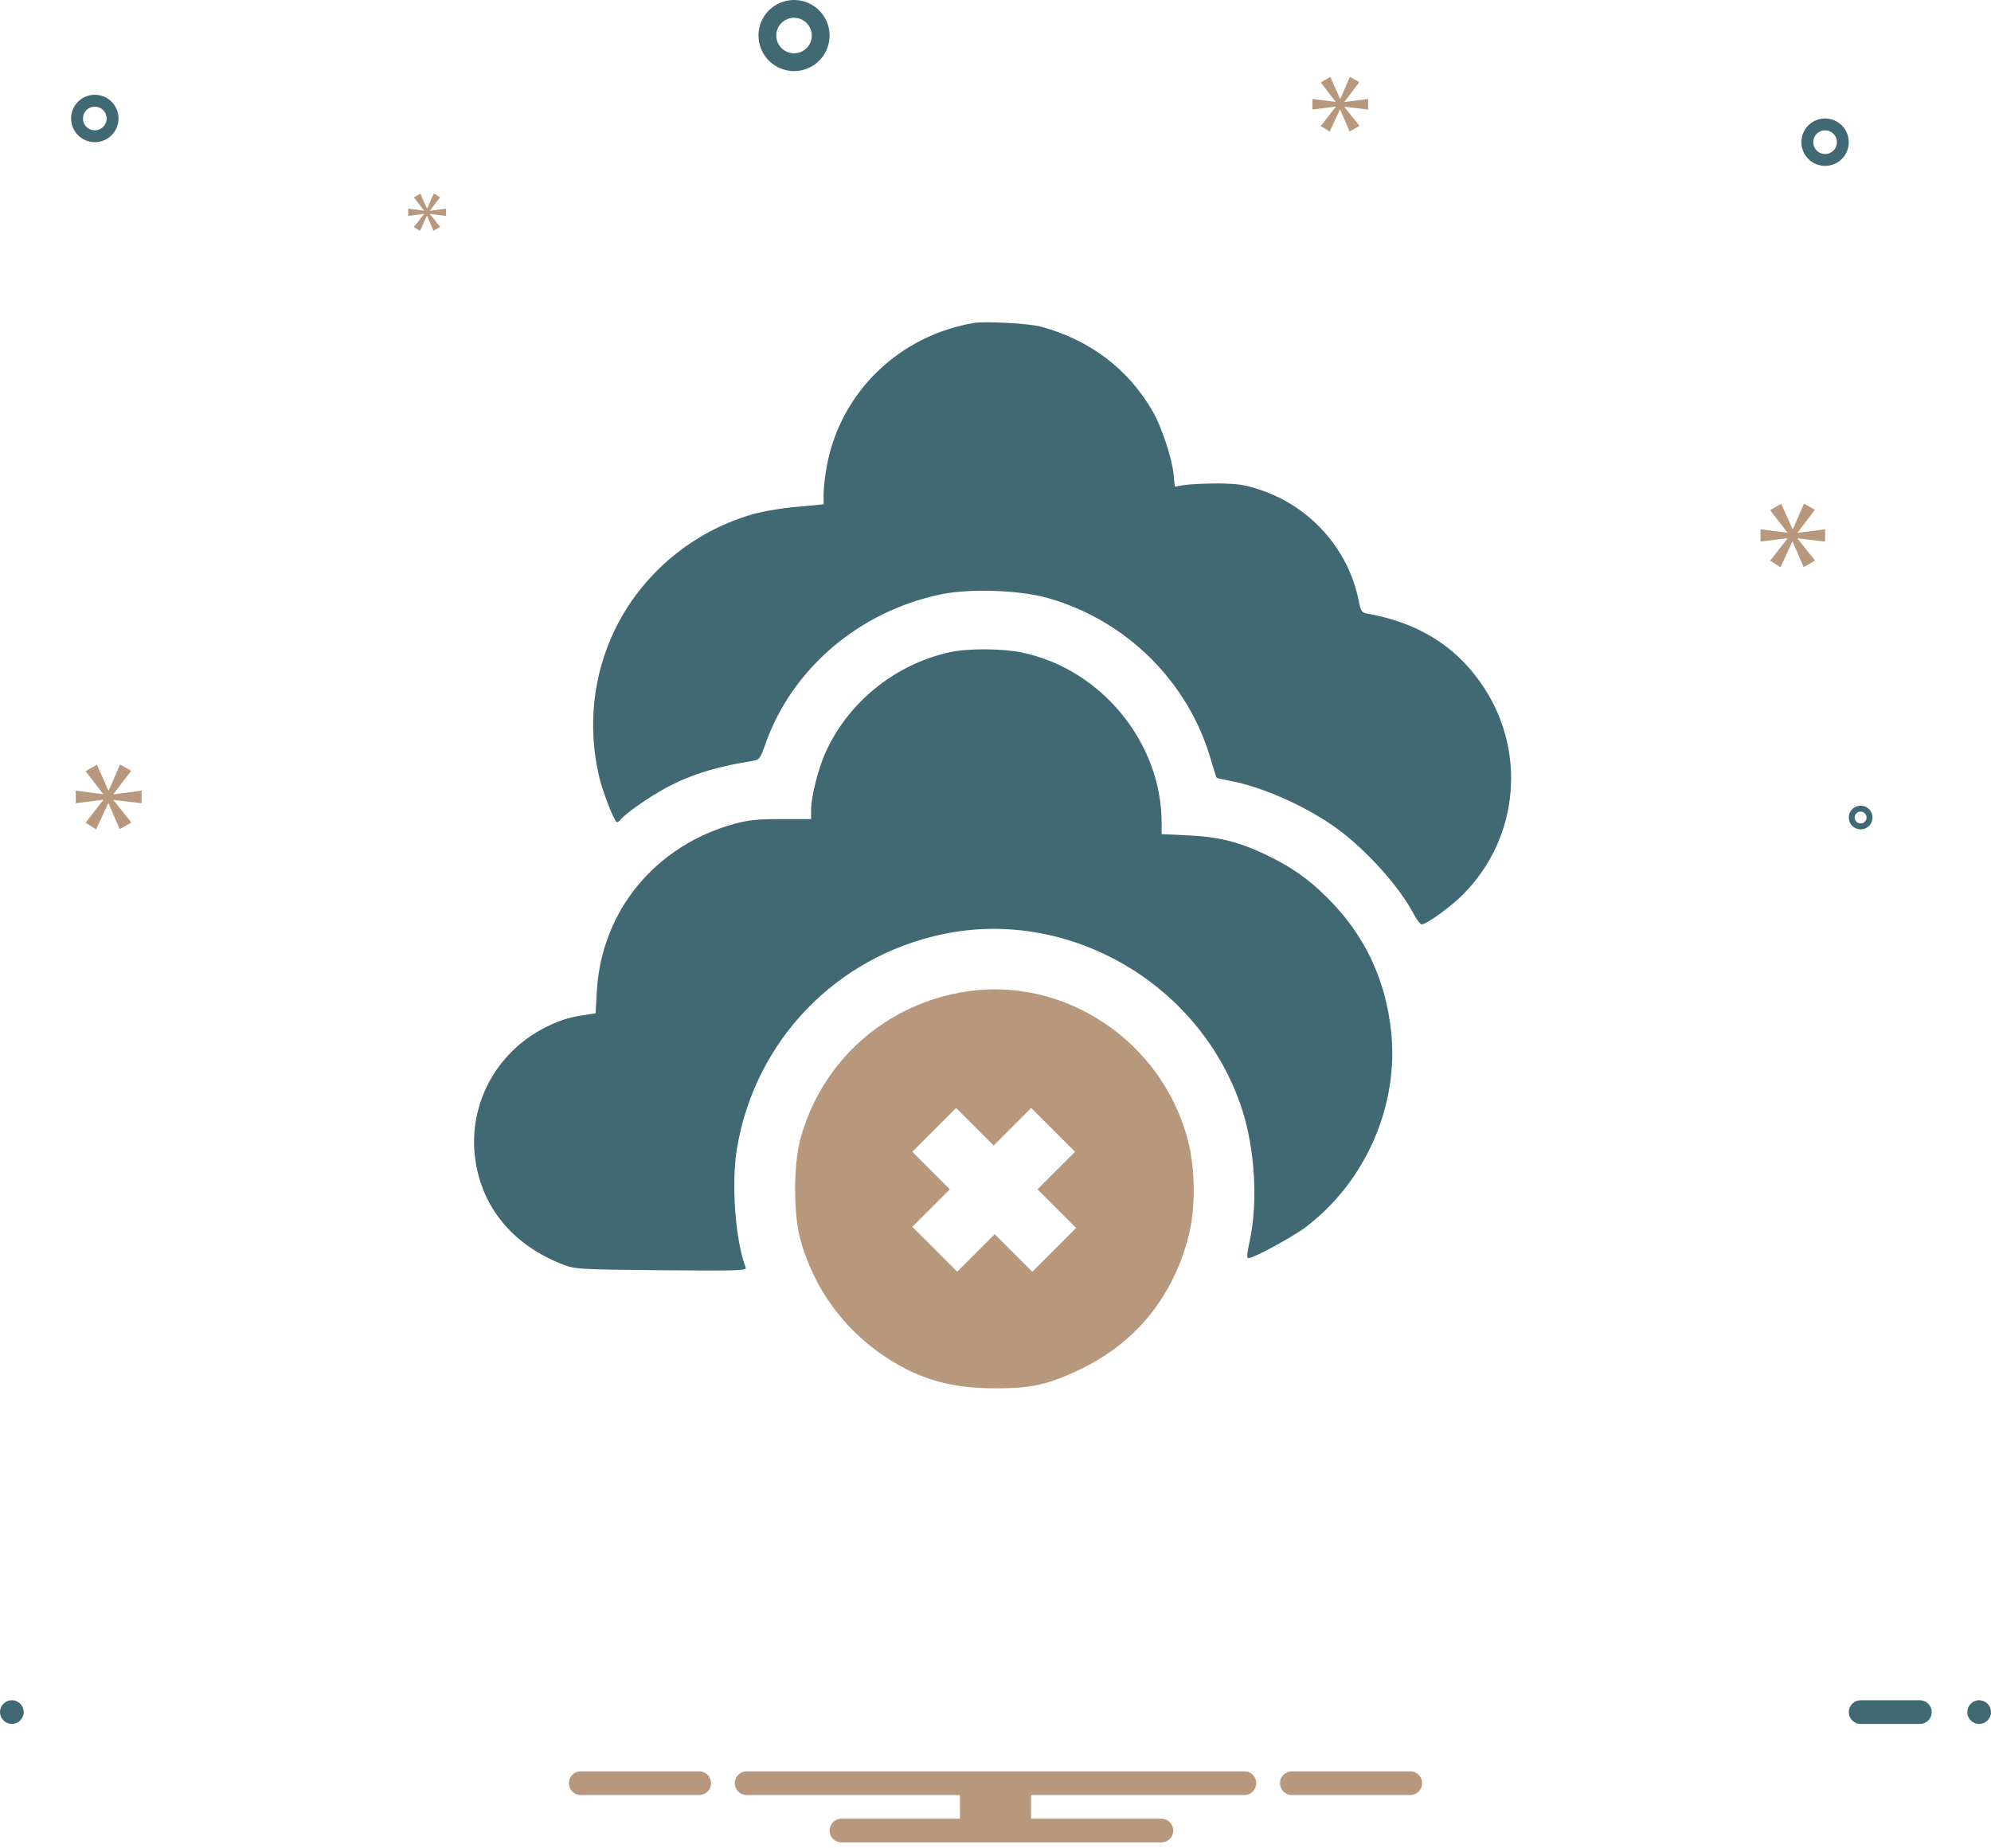
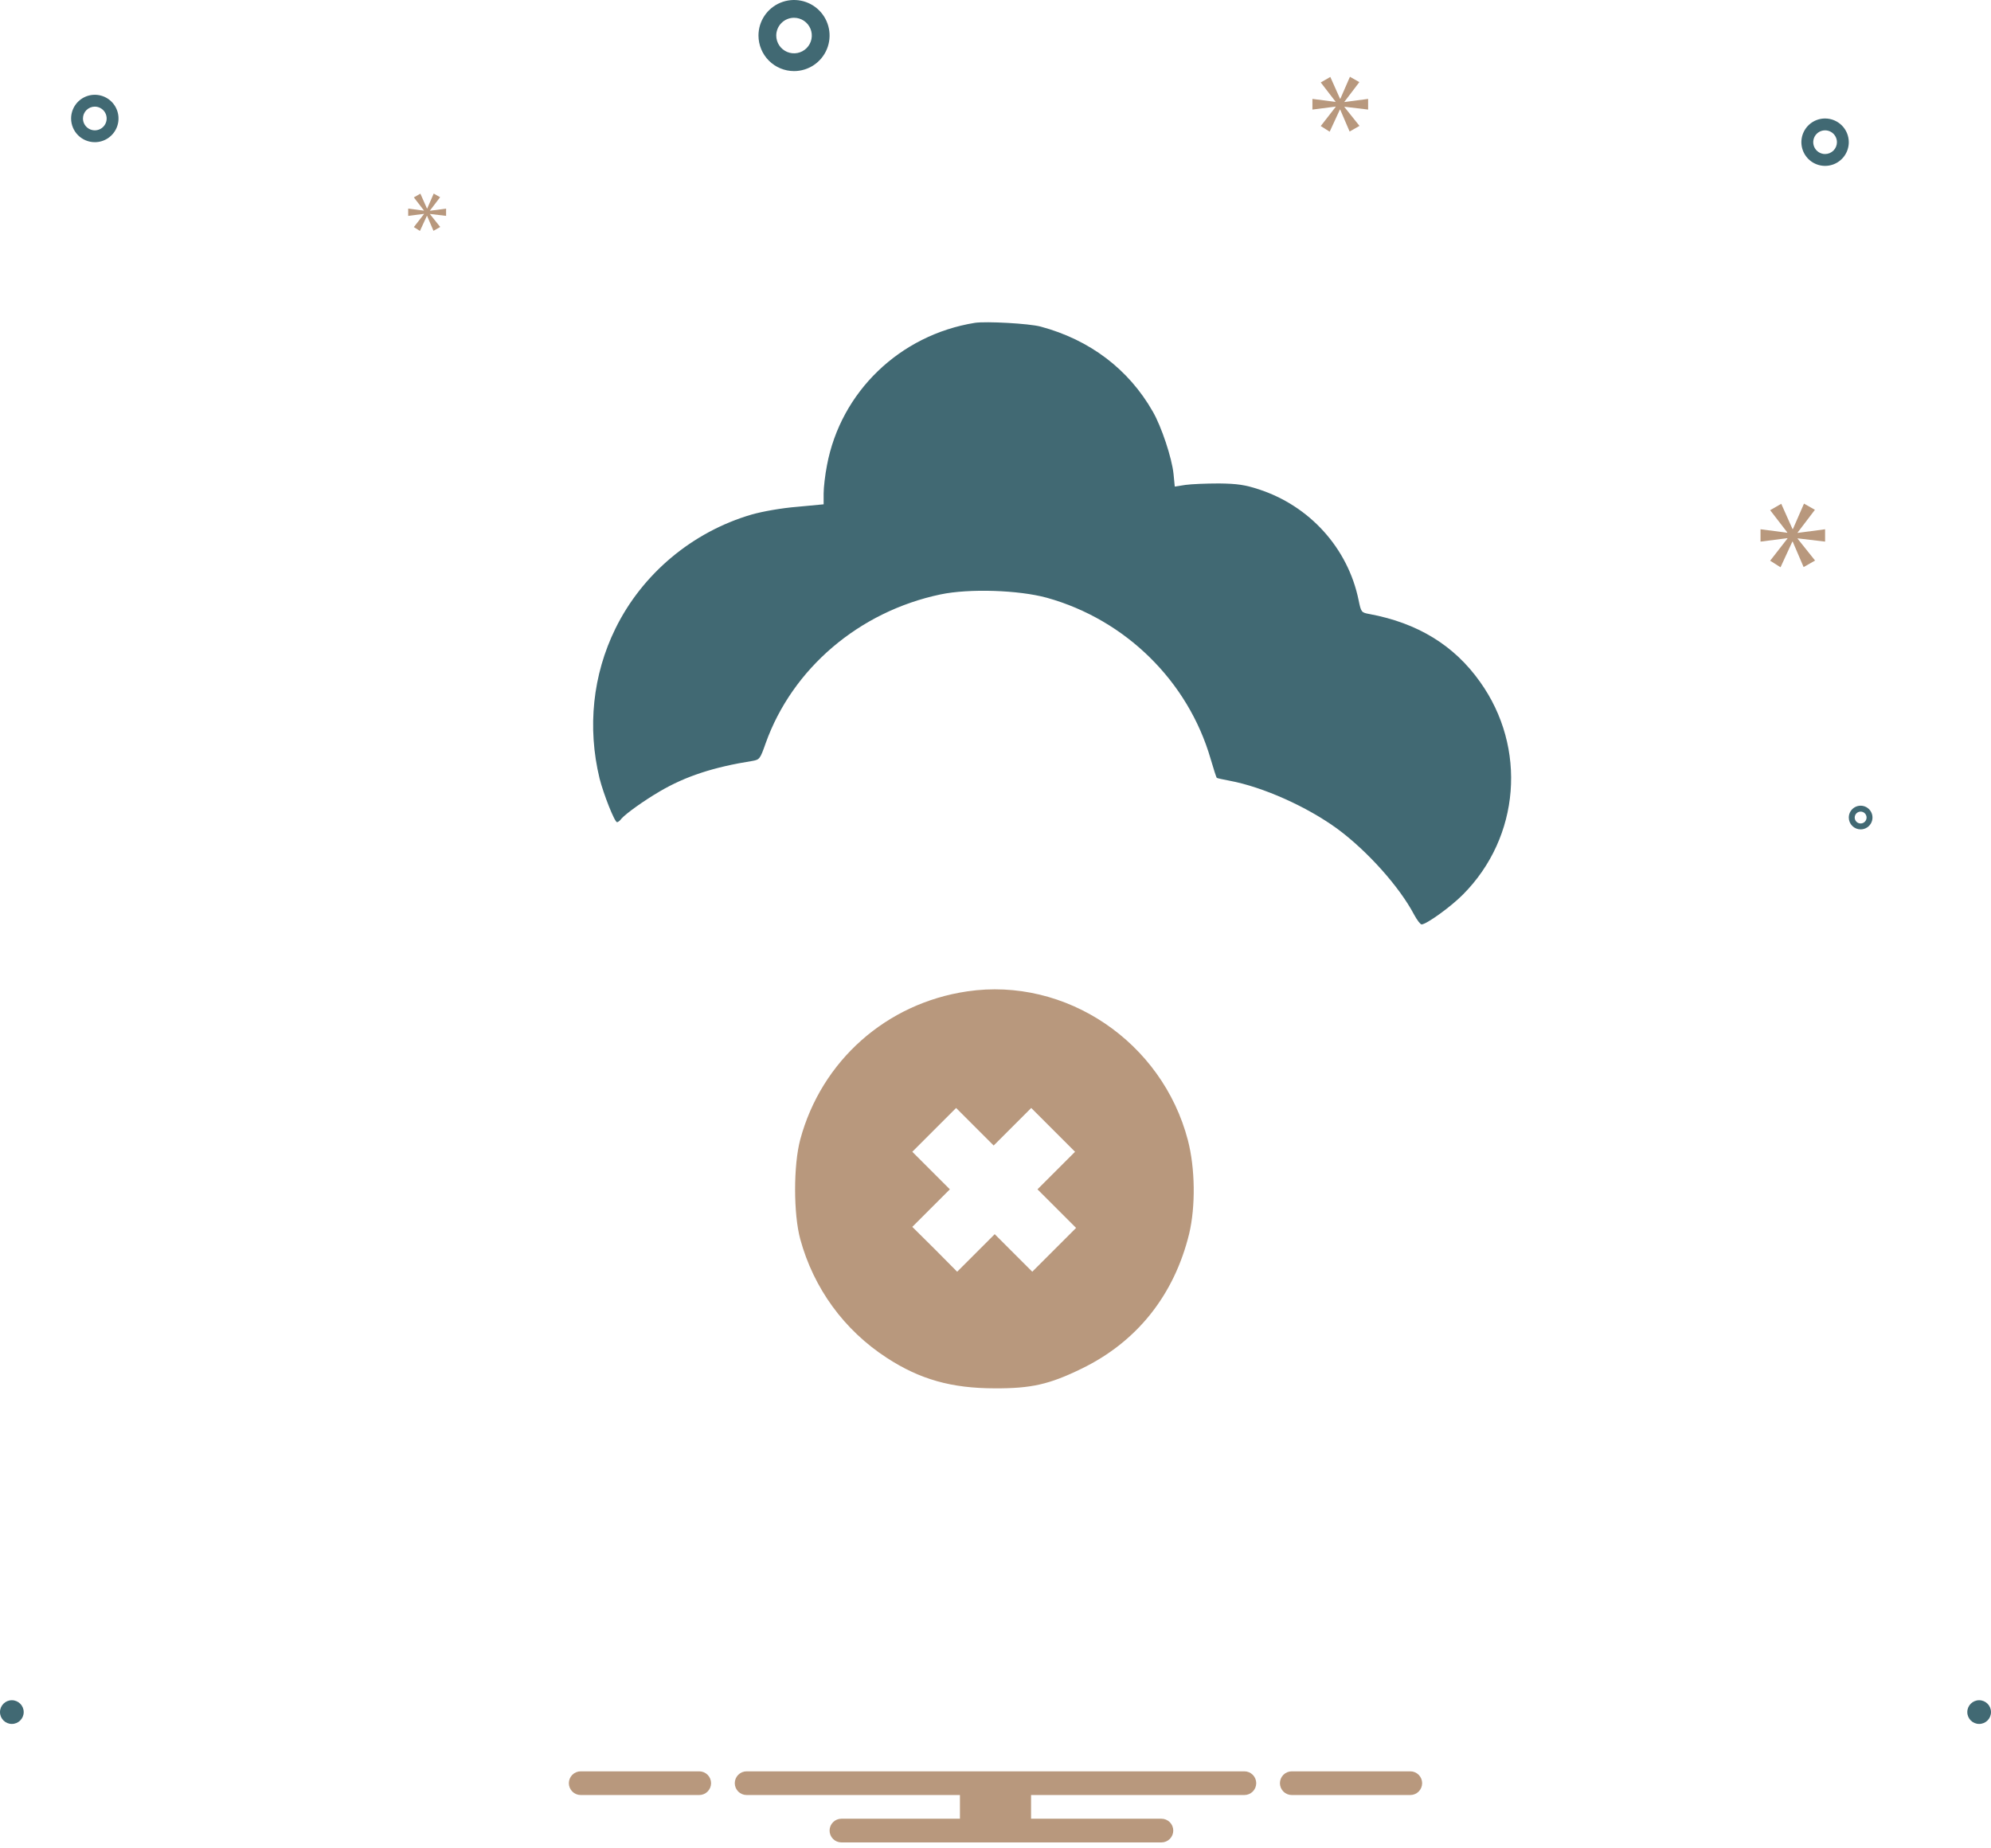
<svg xmlns="http://www.w3.org/2000/svg" width="210" height="195" viewBox="0 0 210 195" fill="none">
  <path d="M1.25 181.875C1.94 181.875 2.5 181.315 2.5 180.625C2.5 179.935 1.94 179.375 1.25 179.375C0.56 179.375 0 179.935 0 180.625C0 181.315 0.56 181.875 1.25 181.875Z" fill="#416973" />
-   <path d="M202.5 179.375H196.25C195.918 179.375 195.6 179.507 195.366 179.741C195.132 179.976 195 180.294 195 180.625C195 180.957 195.132 181.275 195.366 181.509C195.6 181.743 195.918 181.875 196.25 181.875H202.5C202.831 181.875 203.149 181.743 203.384 181.509C203.618 181.275 203.75 180.957 203.75 180.625C203.75 180.294 203.618 179.976 203.384 179.741C203.149 179.507 202.831 179.375 202.5 179.375Z" fill="#416973" />
  <path d="M208.75 181.875C209.44 181.875 210 181.315 210 180.625C210 179.935 209.44 179.375 208.75 179.375C208.06 179.375 207.5 179.935 207.5 180.625C207.5 181.315 208.06 181.875 208.75 181.875Z" fill="#416973" />
  <path d="M192.5 12.5C192.006 12.5 191.522 12.647 191.111 12.921C190.7 13.196 190.379 13.587 190.19 14.043C190.001 14.5 189.952 15.003 190.048 15.488C190.144 15.973 190.383 16.418 190.732 16.768C191.082 17.117 191.527 17.356 192.012 17.452C192.497 17.549 193 17.499 193.457 17.31C193.914 17.121 194.304 16.8 194.579 16.389C194.853 15.978 195 15.495 195 15C194.999 14.337 194.736 13.702 194.267 13.233C193.798 12.764 193.163 12.501 192.5 12.5ZM192.5 16.25C192.253 16.25 192.011 16.177 191.806 16.039C191.6 15.902 191.44 15.707 191.345 15.479C191.251 15.25 191.226 14.999 191.274 14.756C191.322 14.514 191.441 14.291 191.616 14.116C191.791 13.941 192.014 13.822 192.256 13.774C192.499 13.726 192.75 13.751 192.978 13.845C193.207 13.94 193.402 14.1 193.539 14.306C193.677 14.511 193.75 14.753 193.75 15C193.75 15.332 193.618 15.649 193.383 15.884C193.149 16.118 192.831 16.25 192.5 16.25ZM83.75 7.5C84.492 7.5 85.217 7.28 85.833 6.868C86.45 6.456 86.931 5.87 87.215 5.185C87.498 4.5 87.573 3.746 87.428 3.019C87.283 2.291 86.926 1.623 86.402 1.098C85.877 0.574 85.209 0.217 84.482 0.072C83.754 -0.073 83 0.002 82.315 0.286C81.63 0.569 81.044 1.05 80.632 1.667C80.22 2.283 80 3.008 80 3.75C80.001 4.744 80.397 5.697 81.1 6.401C81.803 7.104 82.756 7.499 83.75 7.5ZM83.75 1.875C84.121 1.875 84.483 1.985 84.792 2.191C85.1 2.397 85.34 2.69 85.482 3.033C85.624 3.375 85.661 3.752 85.589 4.116C85.517 4.48 85.338 4.814 85.076 5.076C84.814 5.338 84.48 5.517 84.116 5.589C83.752 5.661 83.375 5.624 83.032 5.482C82.69 5.34 82.397 5.1 82.191 4.792C81.985 4.483 81.875 4.121 81.875 3.75C81.876 3.253 82.073 2.776 82.425 2.425C82.776 2.073 83.253 1.876 83.75 1.875ZM196.25 87.5C196.497 87.5 196.739 87.427 196.944 87.289C197.15 87.152 197.31 86.957 197.405 86.728C197.499 86.5 197.524 86.249 197.476 86.006C197.428 85.764 197.309 85.541 197.134 85.366C196.959 85.191 196.736 85.072 196.494 85.024C196.251 84.976 196 85.001 195.772 85.095C195.543 85.19 195.348 85.35 195.211 85.556C195.073 85.761 195 86.003 195 86.25C195 86.582 195.132 86.899 195.367 87.134C195.601 87.368 195.919 87.5 196.25 87.5ZM196.25 85.625C196.374 85.625 196.494 85.662 196.597 85.73C196.7 85.799 196.78 85.897 196.827 86.011C196.875 86.125 196.887 86.251 196.863 86.372C196.839 86.493 196.779 86.605 196.692 86.692C196.604 86.779 196.493 86.839 196.372 86.863C196.251 86.887 196.125 86.875 196.011 86.828C195.897 86.78 195.799 86.7 195.73 86.597C195.662 86.495 195.625 86.374 195.625 86.25C195.625 86.084 195.691 85.925 195.808 85.808C195.925 85.691 196.084 85.625 196.25 85.625ZM145 83.75C145.494 83.75 145.978 83.603 146.389 83.329C146.8 83.054 147.12 82.664 147.31 82.207C147.499 81.75 147.548 81.247 147.452 80.762C147.355 80.277 147.117 79.832 146.768 79.482C146.418 79.133 145.973 78.895 145.488 78.798C145.003 78.702 144.5 78.751 144.043 78.94C143.586 79.13 143.196 79.45 142.921 79.861C142.647 80.272 142.5 80.756 142.5 81.25C142.501 81.913 142.764 82.548 143.233 83.017C143.702 83.486 144.337 83.749 145 83.75ZM145 80C145.247 80 145.489 80.073 145.694 80.211C145.9 80.348 146.06 80.543 146.155 80.772C146.249 81 146.274 81.251 146.226 81.494C146.178 81.737 146.059 81.959 145.884 82.134C145.709 82.309 145.486 82.428 145.244 82.476C145.001 82.524 144.75 82.5 144.522 82.405C144.293 82.31 144.098 82.15 143.961 81.945C143.823 81.739 143.75 81.497 143.75 81.25C143.75 80.919 143.882 80.601 144.116 80.367C144.351 80.132 144.669 80 145 80ZM10 15C10.494 15 10.978 14.854 11.389 14.579C11.8 14.304 12.12 13.914 12.31 13.457C12.499 13 12.548 12.497 12.452 12.012C12.355 11.527 12.117 11.082 11.768 10.732C11.418 10.383 10.973 10.145 10.488 10.048C10.003 9.952 9.5 10.001 9.043 10.19C8.586 10.38 8.196 10.7 7.921 11.111C7.647 11.522 7.5 12.006 7.5 12.5C7.501 13.163 7.764 13.798 8.233 14.267C8.702 14.736 9.337 14.999 10 15ZM10 11.25C10.247 11.25 10.489 11.323 10.694 11.461C10.9 11.598 11.06 11.793 11.155 12.022C11.249 12.25 11.274 12.502 11.226 12.744C11.178 12.986 11.059 13.209 10.884 13.384C10.709 13.559 10.486 13.678 10.244 13.726C10.001 13.774 9.75 13.75 9.522 13.655C9.293 13.56 9.098 13.4 8.961 13.195C8.823 12.989 8.75 12.747 8.75 12.5C8.75 12.169 8.882 11.851 9.116 11.617C9.351 11.382 9.669 11.25 10 11.25Z" fill="#416973" />
  <path d="M131.25 186.875H78.75C78.418 186.875 78.1 187.007 77.866 187.241C77.632 187.476 77.5 187.794 77.5 188.125C77.5 188.457 77.632 188.775 77.866 189.009C78.1 189.244 78.418 189.375 78.75 189.375H101.25V191.875H88.75C88.418 191.875 88.1 192.007 87.866 192.241C87.632 192.476 87.5 192.794 87.5 193.125C87.5 193.457 87.632 193.775 87.866 194.009C88.1 194.244 88.418 194.375 88.75 194.375H122.5C122.831 194.375 123.149 194.244 123.384 194.009C123.618 193.775 123.75 193.457 123.75 193.125C123.75 192.794 123.618 192.476 123.384 192.241C123.149 192.007 122.831 191.875 122.5 191.875H108.75V189.375H131.25C131.582 189.375 131.899 189.244 132.134 189.009C132.368 188.775 132.5 188.457 132.5 188.125C132.5 187.794 132.368 187.476 132.134 187.241C131.899 187.007 131.582 186.875 131.25 186.875ZM148.75 186.875H136.25C135.918 186.875 135.601 187.007 135.366 187.241C135.132 187.476 135 187.794 135 188.125C135 188.457 135.132 188.775 135.366 189.009C135.601 189.244 135.918 189.375 136.25 189.375H148.75C149.082 189.375 149.399 189.244 149.634 189.009C149.868 188.775 150 188.457 150 188.125C150 187.794 149.868 187.476 149.634 187.241C149.399 187.007 149.082 186.875 148.75 186.875ZM73.75 186.875H61.25C60.919 186.875 60.6 187.007 60.366 187.241C60.132 187.476 60 187.794 60 188.125C60 188.457 60.132 188.775 60.366 189.009C60.6 189.244 60.919 189.375 61.25 189.375H73.75C74.082 189.375 74.399 189.244 74.634 189.009C74.868 188.775 75 188.457 75 188.125C75 187.794 74.868 187.476 74.634 187.241C74.399 187.007 74.082 186.875 73.75 186.875Z" fill="#B8987D" />
-   <path d="M11.979 83.764L13.838 81.32L12.664 80.655L11.471 83.393H11.431L10.219 80.674L9.025 81.359L10.864 83.745V83.784L7.989 83.413V84.743L10.884 84.371V84.41L9.025 86.795L10.14 87.5L11.412 84.743H11.45L12.624 87.48L13.856 86.776L11.979 84.429V84.39L14.931 84.743V83.413L11.979 83.803V83.764Z" fill="#B8987D" />
  <path d="M45.351 22.211L46.421 20.804L45.746 20.421L45.059 21.998H45.036L44.339 20.431L43.65 20.826L44.71 22.2V22.223L43.054 22.009V22.775L44.721 22.561V22.584L43.65 23.958L44.292 24.363L45.025 22.775H45.047L45.722 24.351L46.432 23.946L45.351 22.594V22.571L47.051 22.775V22.009L45.351 22.234V22.211Z" fill="#B8987D" />
  <path d="M192.5 57.141V55.837L189.604 56.221V56.182L191.427 53.785L190.276 53.132L189.106 55.817H189.066L187.877 53.151L186.706 53.824L188.51 56.164V56.202L185.69 55.837V57.141L188.529 56.777V56.816L186.706 59.156L187.8 59.847L189.047 57.141H189.085L190.236 59.827L191.445 59.137L189.604 56.835V56.796L192.5 57.141Z" fill="#B8987D" />
  <path d="M140.877 11.279L139.305 13.298L140.247 13.894L141.325 11.56H141.356L142.35 13.876L143.392 13.281L141.804 11.295V11.261L144.302 11.56V10.435L141.804 10.765V10.733L143.376 8.664L142.384 8.101L141.374 10.418H141.341L140.315 8.118L139.305 8.698L140.861 10.716V10.749L138.427 10.435V11.56L140.877 11.245V11.279Z" fill="#B8987D" />
  <path d="M102.827 34.059C94.904 35.336 88.676 41.343 87.224 49.09C87.026 50.102 86.872 51.444 86.872 52.06V53.205L84.077 53.469C82.427 53.601 80.446 53.953 79.28 54.283C73.03 56.109 67.748 60.533 64.909 66.32C62.511 71.206 61.939 76.752 63.237 82.121C63.655 83.772 64.822 86.743 65.086 86.743C65.174 86.743 65.394 86.588 65.548 86.368C66.01 85.84 67.836 84.52 69.597 83.486C72.304 81.901 75.231 80.933 79.39 80.273C80.116 80.141 80.182 80.052 80.754 78.424C83.571 70.524 90.613 64.516 99.195 62.712C102.232 62.073 107.448 62.249 110.419 63.064C118.715 65.374 125.317 71.866 127.694 80.075C128.002 81.131 128.288 82.011 128.332 82.055C128.354 82.099 128.97 82.231 129.674 82.363C133.217 83.023 137.883 85.114 141.096 87.469C144.243 89.801 147.61 93.564 149.15 96.491C149.458 97.064 149.81 97.526 149.942 97.526C150.448 97.526 153.045 95.655 154.322 94.357C160.329 88.305 161.078 78.886 156.104 71.932C153.375 68.081 149.524 65.726 144.441 64.78C143.582 64.626 143.56 64.582 143.296 63.306C142.174 57.826 138.125 53.359 132.755 51.62C131.347 51.158 130.511 51.026 128.574 51.004C127.254 51.004 125.647 51.07 125.031 51.158L123.909 51.334L123.777 49.992C123.601 48.297 122.5 44.996 121.598 43.434C119.045 38.944 114.93 35.842 109.759 34.455C108.526 34.125 104.037 33.883 102.827 34.059Z" fill="#416973" />
-   <path d="M100.186 68.807C94.442 70.062 89.469 74.067 87.07 79.392C86.3 81.087 85.552 84.058 85.552 85.422V86.412H82.427C79.896 86.412 78.928 86.522 77.519 86.897C69.135 89.185 63.435 96.095 62.951 104.568L62.819 106.9L61.146 107.164C60.024 107.34 58.858 107.715 57.647 108.331C52.168 111.016 49.153 116.913 50.209 122.833C51.09 127.762 54.39 131.526 59.518 133.462C60.728 133.902 61.212 133.924 69.795 134.012C78.399 134.078 78.773 134.056 78.641 133.682C77.563 130.909 77.123 124.902 77.717 121.249C79.588 109.827 88.17 100.893 99.526 98.538C112.883 95.765 126.704 103.885 130.995 117.001C132.359 121.182 132.689 126.772 131.831 130.821C131.523 132.252 131.479 132.736 131.677 132.736C132.227 132.736 136.32 130.513 137.729 129.457C144.045 124.66 147.566 116.605 146.729 108.815C146.135 103.291 143.935 98.648 140.039 94.753C137.949 92.662 136.188 91.452 133.437 90.132C130.599 88.789 128.42 88.261 125.229 88.129L122.522 87.997V86.764C122.5 78.314 116.118 70.546 107.734 68.829C105.709 68.411 102.034 68.389 100.186 68.807Z" fill="#416973" />
  <path d="M102.012 104.59C93.496 105.844 86.652 111.896 84.407 120.214C83.681 122.921 83.681 128.071 84.407 130.733C85.816 135.905 89.028 140.328 93.54 143.255C97.017 145.522 100.362 146.468 104.917 146.468C108.768 146.49 110.683 146.05 114.072 144.399C119.926 141.56 123.843 136.631 125.427 130.161C126.109 127.278 126.065 123.273 125.295 120.302C122.588 109.915 112.421 103.049 102.012 104.59ZM106.788 118.872L108.768 116.891L111.079 119.202L113.39 121.513L111.409 123.493L109.428 125.474L111.475 127.52L113.5 129.545L111.189 131.856L108.878 134.166L106.898 132.186L104.917 130.205L102.937 132.186L100.956 134.166L98.601 131.79L96.225 129.435L98.205 127.454L100.186 125.474L98.205 123.493L96.225 121.513L98.535 119.202L100.846 116.891L102.827 118.872L104.807 120.852L106.788 118.872Z" fill="#B8987D" />
</svg>